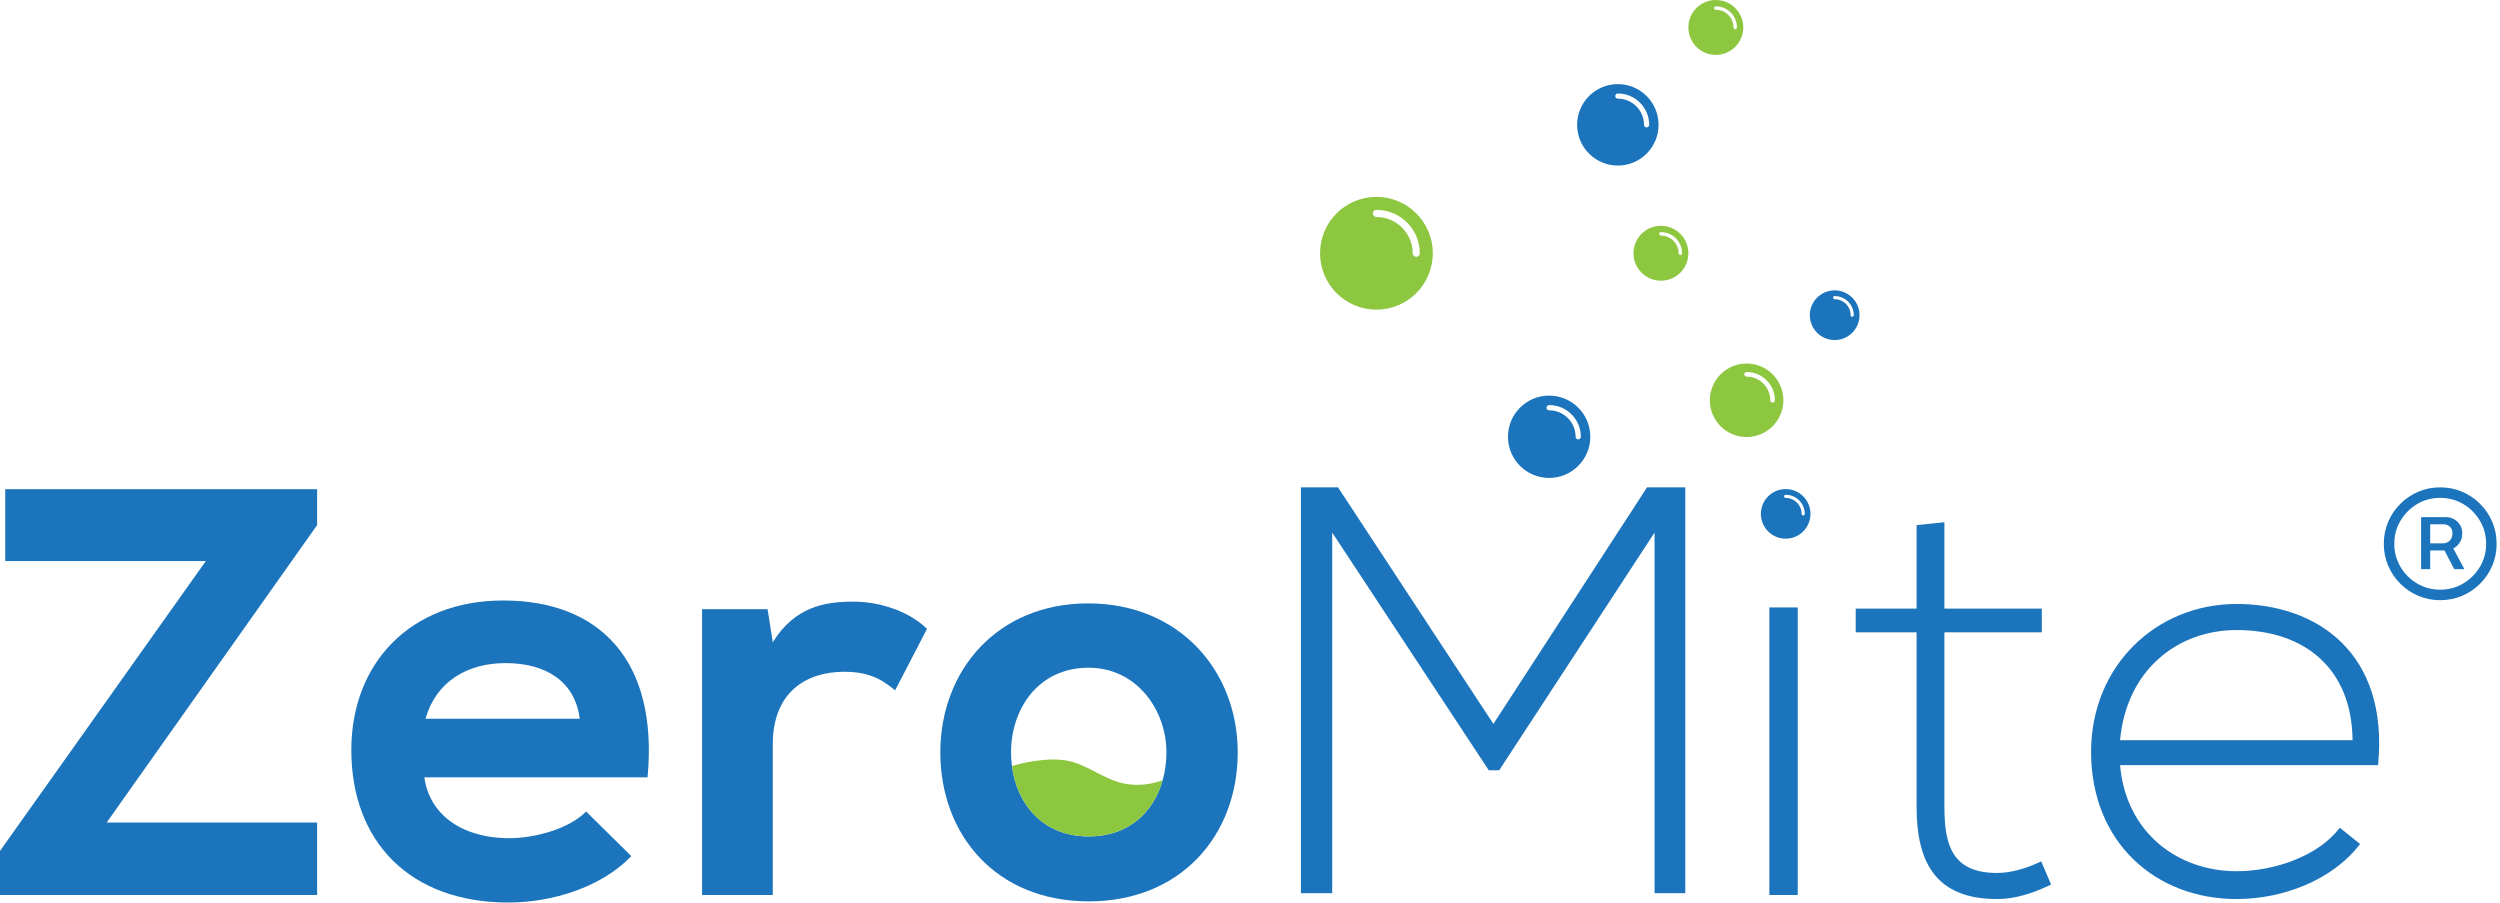
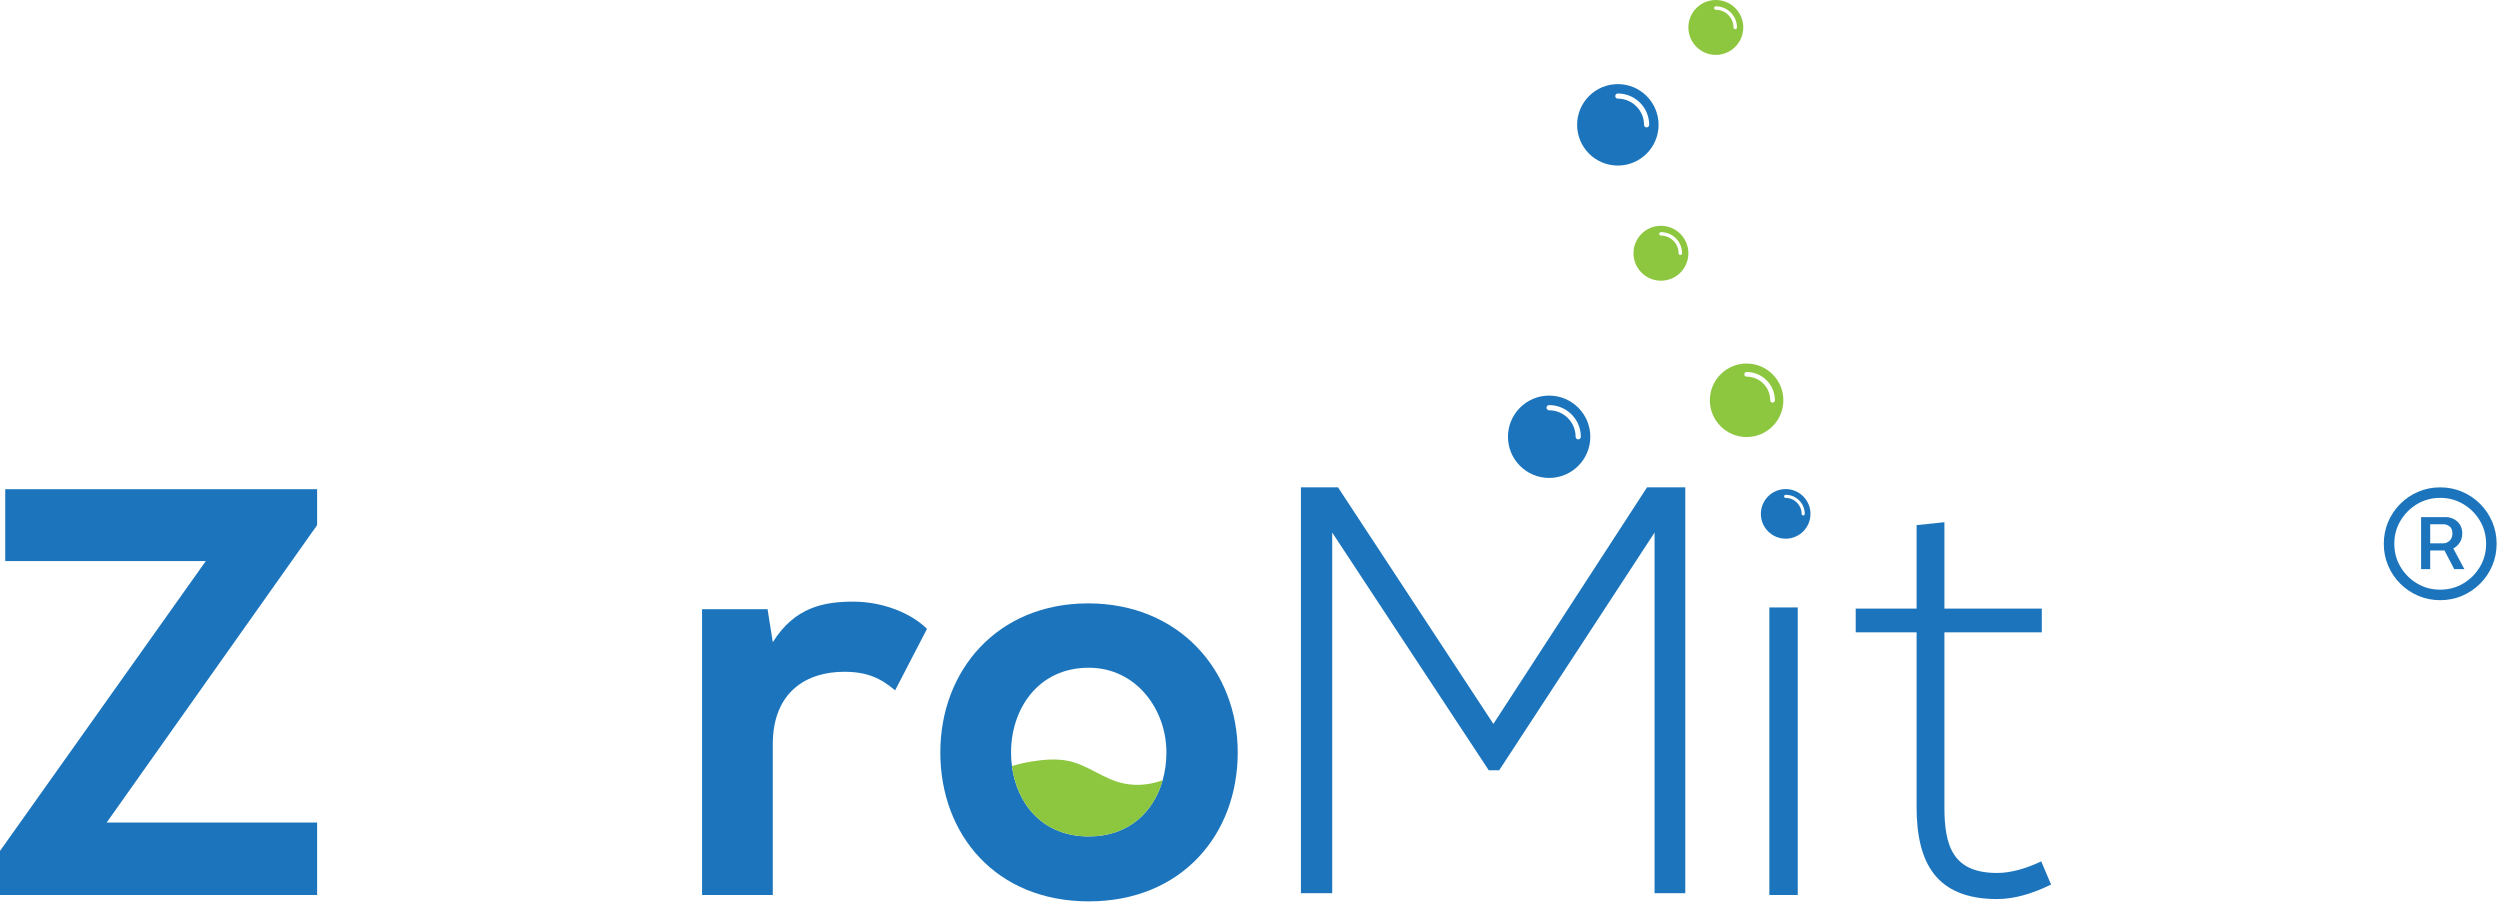
<svg xmlns="http://www.w3.org/2000/svg" fill="none" viewBox="0 0 277 100" height="100" width="277">
  <path fill="#1C75BC" d="M0.579 54.2H35.137V58.183L11.82 91.135H35.137V99.165H0V94.283L22.804 62.166H0.579V54.2Z" />
-   <path fill="#1C75BC" d="M47.02 86.125C47.534 90.044 50.938 92.87 56.462 92.87C59.353 92.87 63.143 91.778 64.941 89.915L69.952 94.861C66.612 98.33 61.151 100 56.334 100C45.414 100 38.926 93.255 38.926 83.106C38.926 73.471 45.478 66.534 55.756 66.534C66.355 66.534 72.971 73.085 71.75 86.125H47.02V86.125ZM64.235 79.638C63.721 75.526 60.509 73.471 56.013 73.471C51.773 73.471 48.305 75.526 47.148 79.638H64.235Z" />
  <path fill="#1C75BC" d="M85.047 67.497L85.625 71.158C88.066 67.24 91.342 66.662 94.553 66.662C97.829 66.662 100.977 67.947 102.711 69.681L99.178 76.49C97.573 75.141 96.095 74.434 93.526 74.434C89.415 74.434 85.625 76.618 85.625 82.464V99.165H77.788V67.497H85.047V67.497Z" />
  <path fill="#1C75BC" d="M120.567 66.854C110.483 66.854 104.188 74.306 104.188 83.363C104.188 92.484 110.355 99.872 120.632 99.872C130.91 99.872 137.141 92.484 137.141 83.363C137.141 74.306 130.652 66.854 120.567 66.854ZM128.821 86.451C127.831 89.942 125.092 92.677 120.632 92.677C115.521 92.677 112.669 89.083 112.122 84.879C112.057 84.381 112.024 83.874 112.024 83.363C112.024 78.61 114.979 73.985 120.632 73.985C125.899 73.985 129.239 78.61 129.239 83.363C129.239 84.423 129.099 85.467 128.821 86.451Z" />
  <path fill="#8DC63F" d="M128.821 86.451C127.831 89.941 125.092 92.677 120.632 92.677C115.521 92.677 112.669 89.083 112.122 84.879C112.843 84.658 113.577 84.489 114.303 84.373C115.575 84.168 116.944 84.048 118.221 84.279C120.5 84.692 122.287 86.386 124.605 86.828C126.045 87.103 127.487 86.939 128.821 86.451Z" />
  <path fill="#1C75BC" d="M183.325 59.01L166.11 85.347H164.954L147.61 59.01V98.965H144.142V54H148.253L165.468 80.208L182.49 54H186.729V98.965H183.325L183.325 59.01Z" />
  <path fill="#1C75BC" d="M196.043 67.304H199.191V99.165H196.043V67.304Z" />
  <path fill="#1C75BC" d="M215.441 57.862V67.433H226.233V70.066H215.441V89.401C215.441 93.705 216.34 96.724 221.287 96.724C222.828 96.724 224.563 96.21 226.168 95.439L227.26 98.009C225.269 98.972 223.278 99.615 221.287 99.615C214.542 99.615 212.358 95.632 212.358 89.401V70.066H205.613V67.433H212.358V58.183L215.441 57.862Z" />
-   <path fill="#1C75BC" d="M231.692 83.299C231.692 73.792 238.887 66.919 247.815 66.919C256.744 66.919 264.709 72.379 263.489 84.776H234.904C235.547 92.228 241.263 96.531 247.815 96.531C251.991 96.531 256.873 94.861 259.249 91.714L261.498 93.512C258.414 97.559 252.89 99.615 247.815 99.615C238.887 99.615 231.692 93.384 231.692 83.299ZM260.662 82.014C260.598 74.178 255.459 69.81 247.815 69.81C241.263 69.81 235.611 74.242 234.904 82.014H260.662Z" />
-   <path fill="#8DC63F" d="M152.507 21.814C149.057 21.814 146.261 24.61 146.261 28.06C146.261 31.51 149.057 34.307 152.507 34.307C155.957 34.307 158.754 31.51 158.754 28.06C158.754 24.61 155.957 21.814 152.507 21.814ZM156.92 28.456C156.702 28.456 156.525 28.279 156.525 28.06C156.525 25.845 154.722 24.043 152.507 24.043C152.289 24.043 152.112 23.866 152.112 23.647C152.112 23.429 152.289 23.252 152.507 23.252C155.159 23.252 157.316 25.409 157.316 28.06C157.316 28.278 157.139 28.456 156.92 28.456Z" />
  <path fill="#1C75BC" d="M171.644 43.833C169.125 43.833 167.083 45.875 167.083 48.394C167.083 50.913 169.125 52.956 171.644 52.956C174.163 52.956 176.206 50.913 176.206 48.394C176.206 45.875 174.163 43.833 171.644 43.833ZM174.867 48.683C174.707 48.683 174.578 48.554 174.578 48.394C174.578 46.777 173.262 45.461 171.644 45.461C171.485 45.461 171.355 45.331 171.355 45.172C171.355 45.012 171.485 44.883 171.644 44.883C173.58 44.883 175.156 46.458 175.156 48.394C175.156 48.554 175.026 48.683 174.867 48.683Z" />
  <path fill="#1C75BC" d="M179.257 9.32C176.765 9.32 174.745 11.34 174.745 13.832C174.745 16.324 176.765 18.344 179.257 18.344C181.749 18.344 183.769 16.324 183.769 13.832C183.769 11.34 181.749 9.32 179.257 9.32ZM182.445 14.118C182.287 14.118 182.159 13.99 182.159 13.832C182.159 12.232 180.857 10.93 179.257 10.93C179.099 10.93 178.971 10.803 178.971 10.645C178.971 10.487 179.099 10.359 179.257 10.359C181.172 10.359 182.73 11.917 182.73 13.832C182.73 13.99 182.602 14.118 182.445 14.118Z" />
  <path fill="#8DC63F" d="M184.032 25.019C182.353 25.019 180.991 26.381 180.991 28.06C180.991 29.739 182.353 31.101 184.032 31.101C185.712 31.101 187.073 29.739 187.073 28.06C187.073 26.381 185.711 25.019 184.032 25.019ZM186.18 28.253C186.074 28.253 185.988 28.166 185.988 28.06C185.988 26.982 185.11 26.104 184.032 26.104C183.926 26.104 183.839 26.018 183.839 25.912C183.839 25.805 183.926 25.719 184.032 25.719C185.323 25.719 186.373 26.769 186.373 28.06C186.373 28.166 186.287 28.253 186.18 28.253Z" />
  <path fill="#8DC63F" d="M190.114 0C188.435 0 187.073 1.361 187.073 3.041C187.073 4.72 188.435 6.082 190.114 6.082C191.794 6.082 193.155 4.72 193.155 3.041C193.155 1.361 191.794 0 190.114 0ZM192.262 3.233C192.156 3.233 192.07 3.147 192.07 3.041C192.07 1.962 191.192 1.085 190.114 1.085C190.008 1.085 189.922 0.999 189.922 0.893C189.922 0.786 190.008 0.7 190.114 0.7C191.405 0.7 192.455 1.75 192.455 3.041C192.455 3.147 192.369 3.233 192.262 3.233Z" />
-   <path fill="#1C75BC" d="M203.281 32.17C201.76 32.17 200.527 33.403 200.527 34.924C200.527 36.444 201.76 37.677 203.281 37.677C204.801 37.677 206.034 36.444 206.034 34.924C206.034 33.403 204.801 32.17 203.281 32.17ZM205.226 35.098C205.13 35.098 205.052 35.02 205.052 34.924C205.052 33.947 204.257 33.153 203.281 33.153C203.185 33.153 203.106 33.075 203.106 32.978C203.106 32.882 203.185 32.804 203.281 32.804C204.45 32.804 205.4 33.755 205.4 34.924C205.4 35.02 205.322 35.098 205.226 35.098Z" />
  <path fill="#8DC63F" d="M193.524 40.279C191.275 40.279 189.452 42.102 189.452 44.351C189.452 46.6 191.275 48.423 193.524 48.423C195.773 48.423 197.596 46.6 197.596 44.351C197.596 42.102 195.773 40.279 193.524 40.279ZM196.401 44.609C196.258 44.609 196.143 44.493 196.143 44.351C196.143 42.907 194.968 41.732 193.524 41.732C193.382 41.732 193.266 41.617 193.266 41.474C193.266 41.332 193.382 41.217 193.524 41.217C195.253 41.217 196.659 42.623 196.659 44.351C196.659 44.493 196.543 44.609 196.401 44.609Z" />
  <path fill="#1C75BC" d="M197.853 54.19C196.335 54.19 195.104 55.42 195.104 56.938C195.104 58.456 196.335 59.686 197.853 59.686C199.371 59.686 200.601 58.456 200.601 56.938C200.601 55.42 199.371 54.19 197.853 54.19ZM199.794 57.112C199.698 57.112 199.62 57.034 199.62 56.938C199.62 55.963 198.827 55.17 197.853 55.17C197.757 55.17 197.679 55.093 197.679 54.996C197.679 54.9 197.757 54.822 197.853 54.822C199.019 54.822 199.968 55.771 199.968 56.938C199.968 57.034 199.891 57.112 199.794 57.112Z" />
  <path fill="#1C75BC" d="M268.258 63.062V57.297H271.023C271.315 57.297 271.596 57.367 271.867 57.508C272.143 57.643 272.37 57.846 272.547 58.117C272.729 58.383 272.82 58.711 272.82 59.102C272.82 59.492 272.727 59.831 272.539 60.117C272.357 60.398 272.122 60.615 271.836 60.766C271.555 60.917 271.263 60.992 270.961 60.992H268.82V60.203H270.695C270.961 60.203 271.198 60.109 271.406 59.922C271.62 59.729 271.727 59.456 271.727 59.102C271.727 58.737 271.62 58.477 271.406 58.32C271.198 58.164 270.969 58.086 270.719 58.086H269.266V63.062H268.258ZM271.617 60.383L273.055 63.062H271.93L270.531 60.383H271.617ZM270.375 66.5C269.51 66.5 268.701 66.338 267.945 66.016C267.19 65.693 266.526 65.245 265.953 64.672C265.38 64.099 264.932 63.435 264.609 62.68C264.286 61.925 264.125 61.115 264.125 60.25C264.125 59.385 264.286 58.575 264.609 57.82C264.932 57.065 265.38 56.401 265.953 55.828C266.526 55.255 267.19 54.807 267.945 54.484C268.701 54.161 269.51 54 270.375 54C271.24 54 272.049 54.161 272.805 54.484C273.56 54.807 274.224 55.255 274.797 55.828C275.37 56.401 275.818 57.065 276.141 57.82C276.464 58.575 276.625 59.385 276.625 60.25C276.625 61.115 276.464 61.925 276.141 62.68C275.818 63.435 275.37 64.099 274.797 64.672C274.224 65.245 273.56 65.693 272.805 66.016C272.049 66.338 271.24 66.5 270.375 66.5ZM270.375 65.336C271.312 65.336 272.164 65.107 272.93 64.648C273.701 64.19 274.315 63.578 274.773 62.812C275.232 62.042 275.461 61.188 275.461 60.25C275.461 59.312 275.232 58.461 274.773 57.695C274.315 56.925 273.701 56.31 272.93 55.852C272.164 55.393 271.312 55.164 270.375 55.164C269.438 55.164 268.583 55.393 267.812 55.852C267.047 56.31 266.435 56.925 265.977 57.695C265.518 58.461 265.289 59.312 265.289 60.25C265.289 61.188 265.518 62.042 265.977 62.812C266.435 63.578 267.047 64.19 267.812 64.648C268.583 65.107 269.438 65.336 270.375 65.336Z" />
</svg>